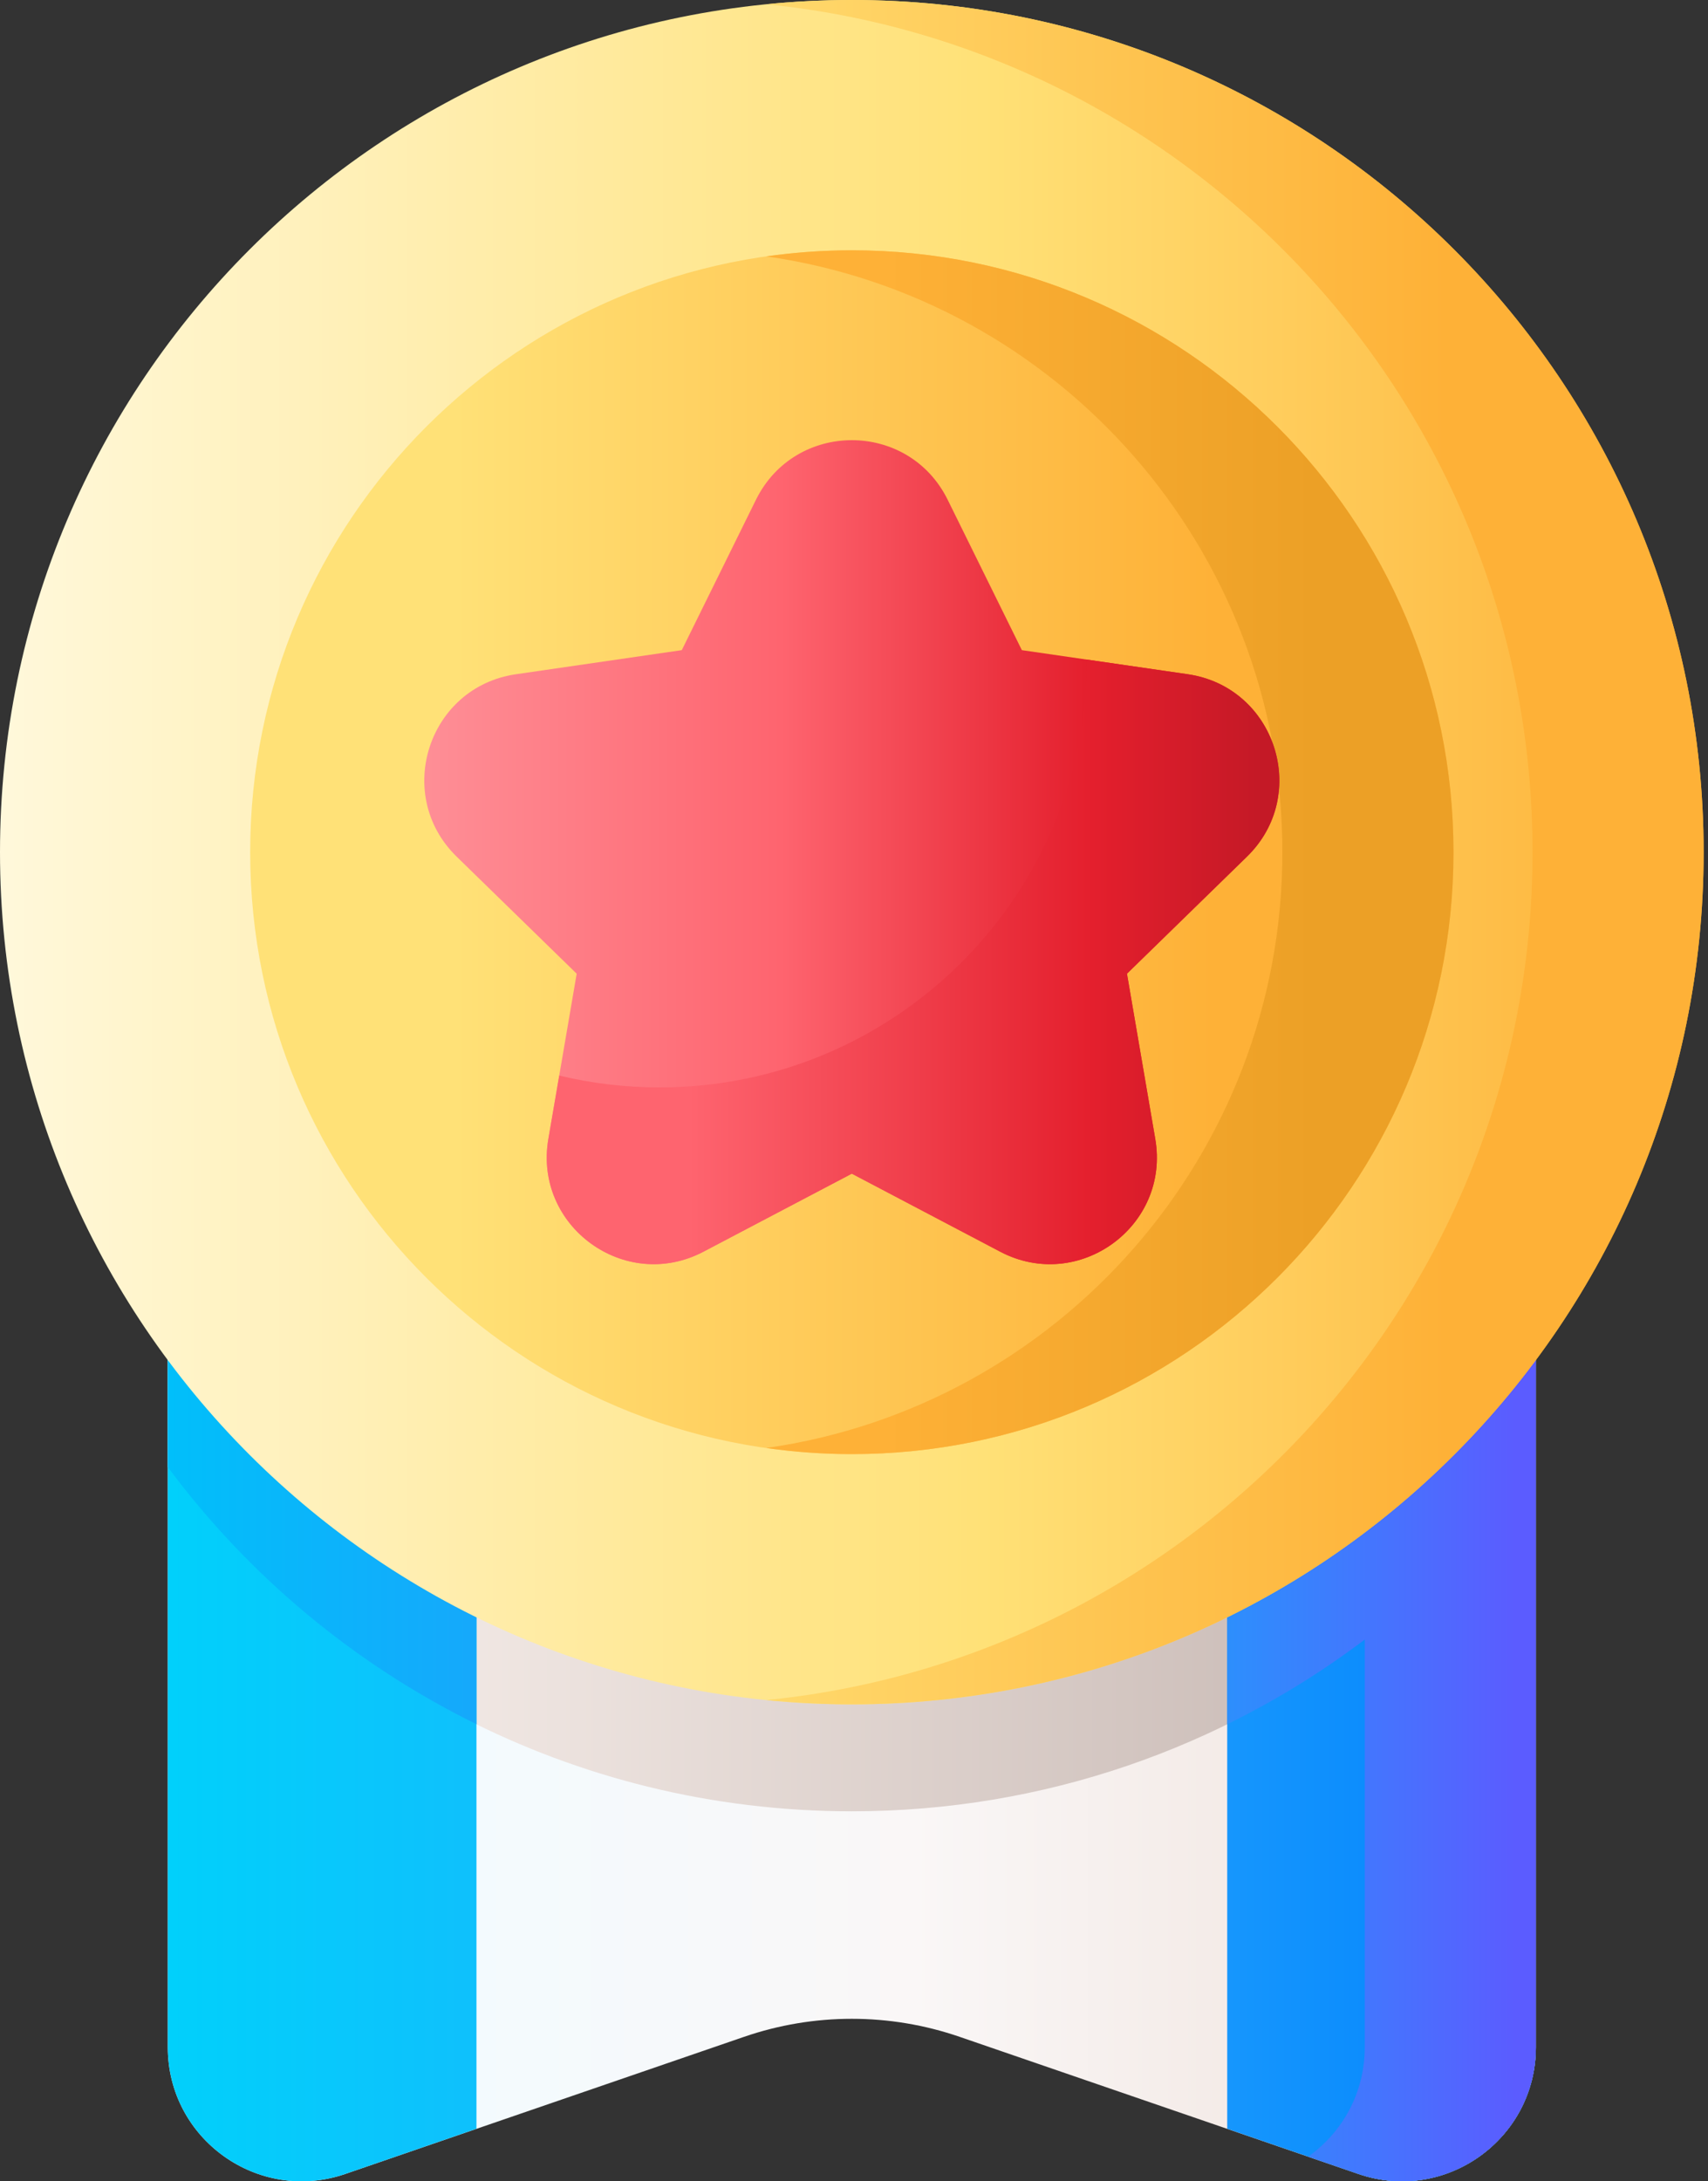
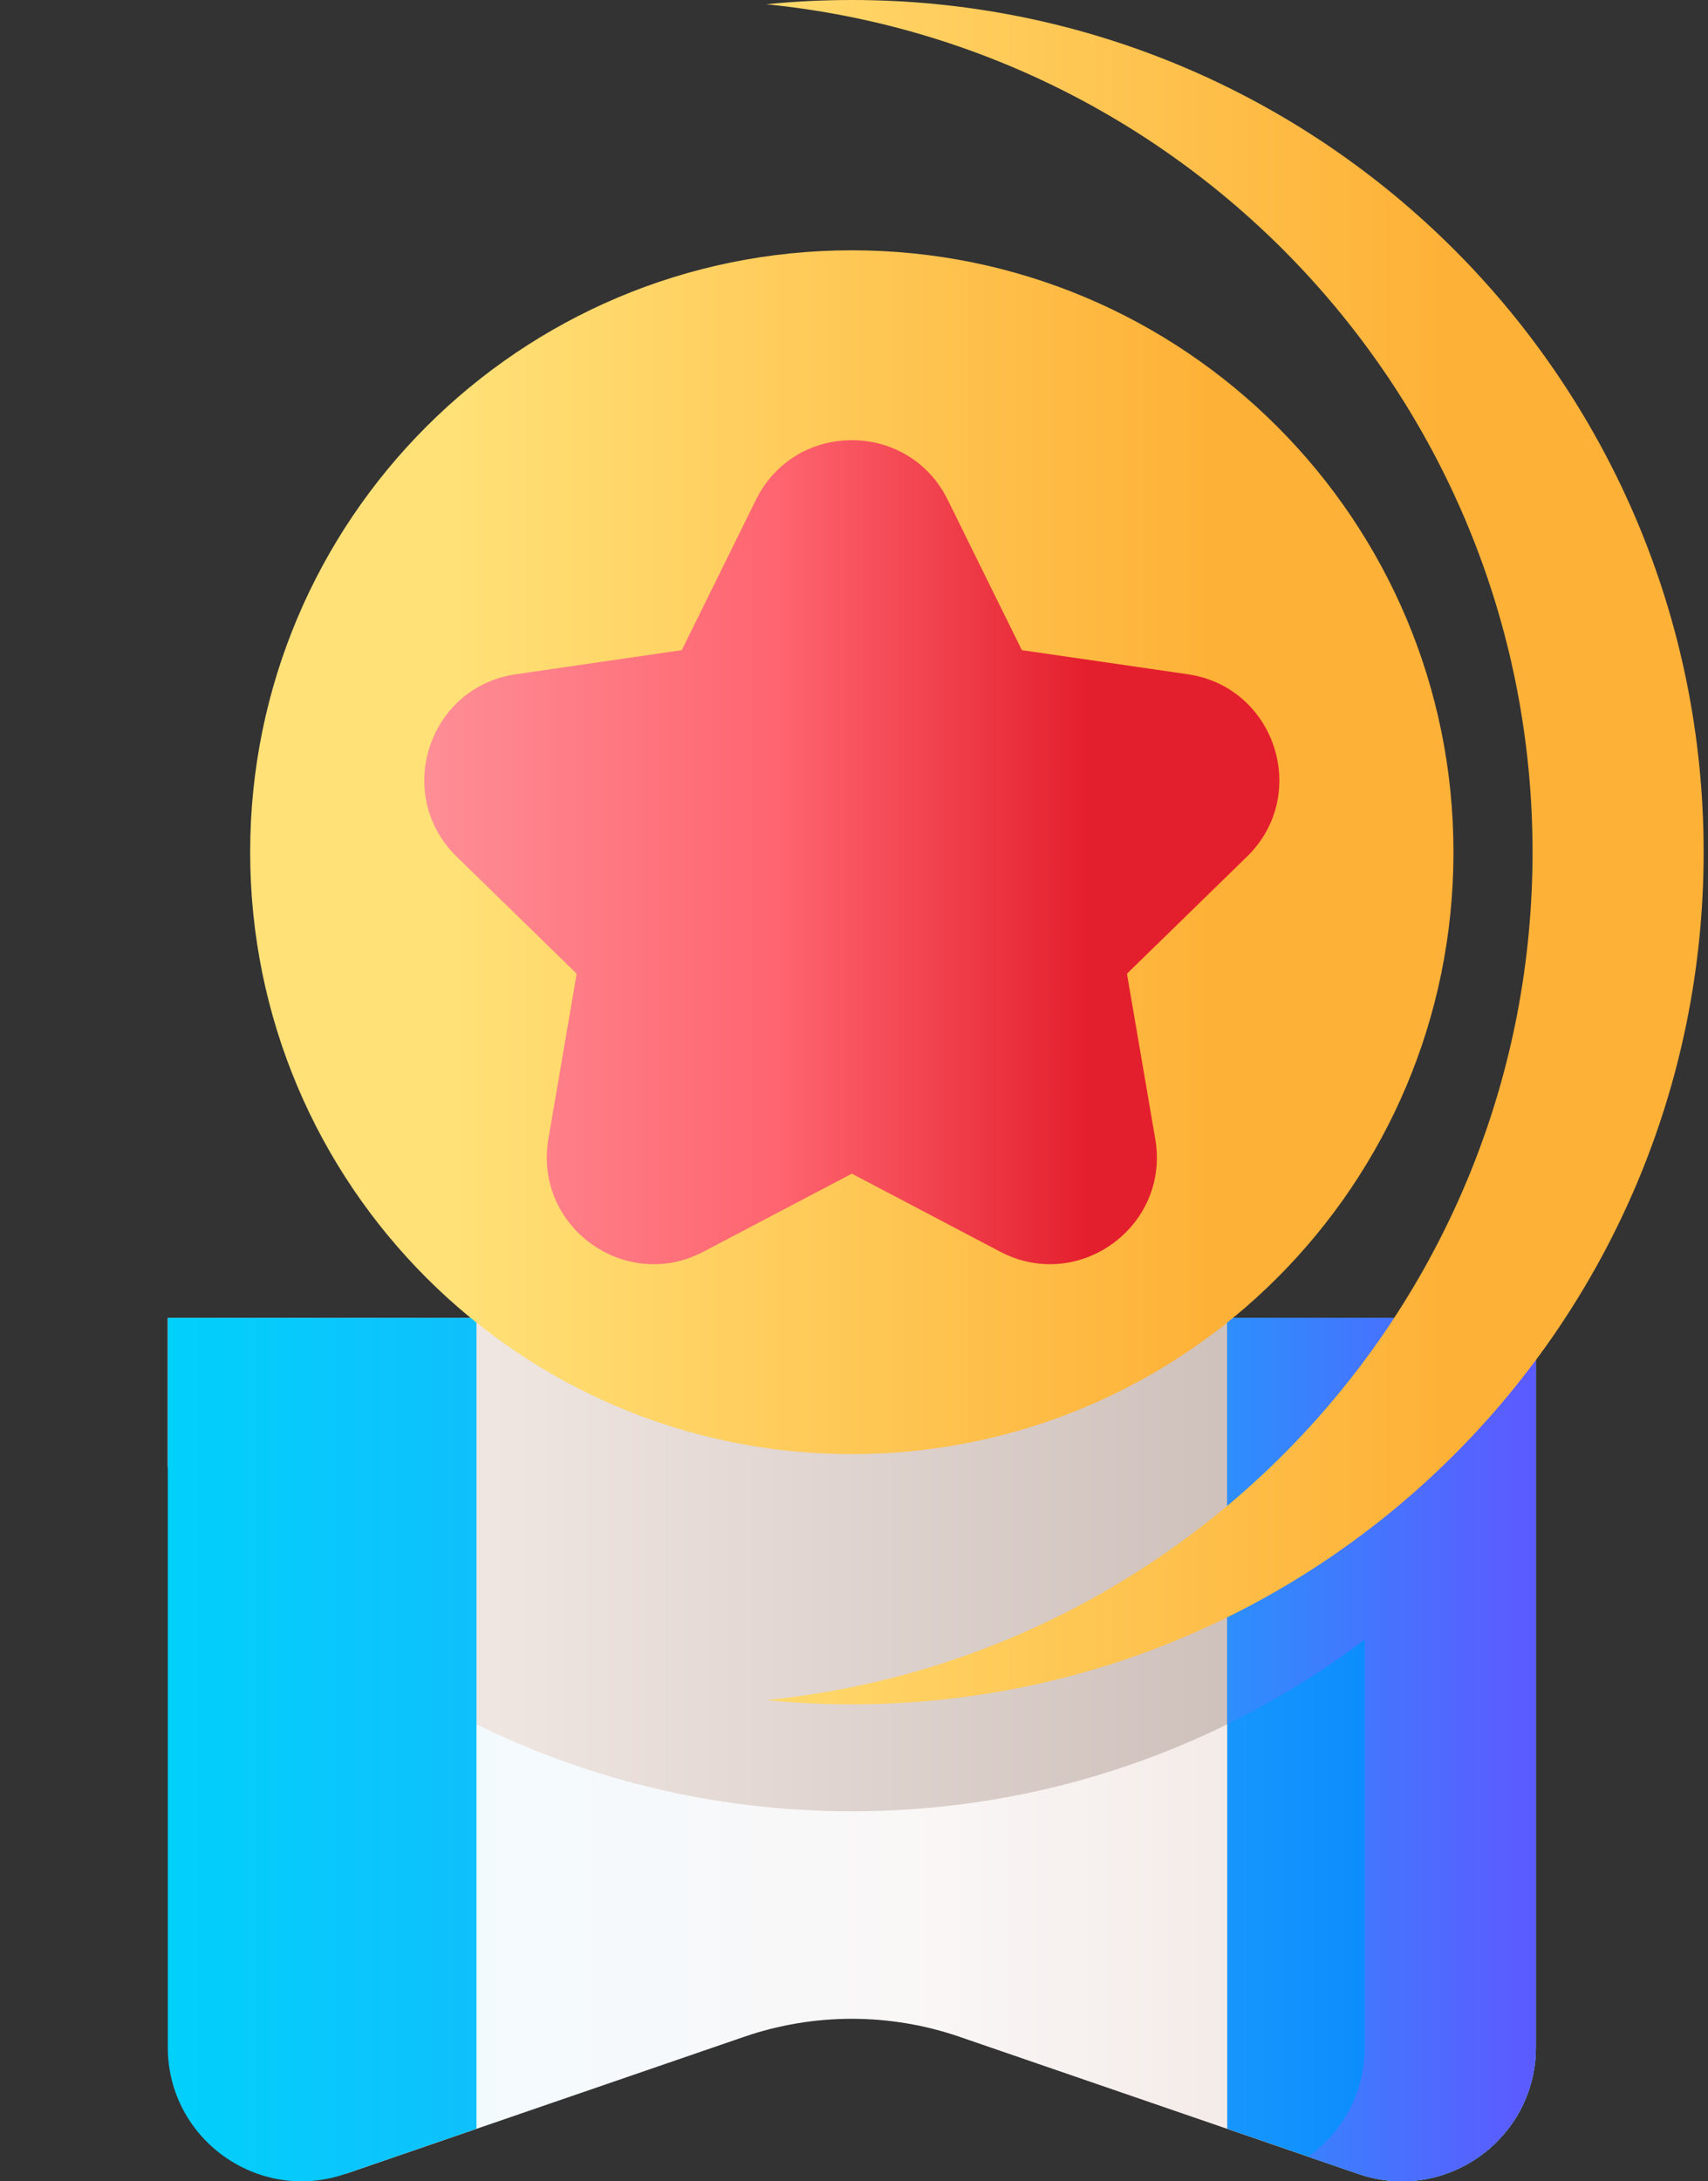
<svg xmlns="http://www.w3.org/2000/svg" width="47" height="60" viewBox="0 0 47 60" fill="none">
  <rect x="0" y="0" width="47" height="60" fill="#333333" stroke="none" />
-   <path d="M37.379 59.797L26.406 56.025C24.484 55.364 22.396 55.364 20.475 56.025L9.502 59.797C7.108 60.619 4.617 58.841 4.617 56.31V36.249H42.264V56.31C42.264 58.841 39.772 60.619 37.379 59.797Z" fill="url(#paint0_linear)" />
+   <path d="M37.379 59.797L26.406 56.025C24.484 55.364 22.396 55.364 20.475 56.025L9.502 59.797V36.249H42.264V56.31C42.264 58.841 39.772 60.619 37.379 59.797Z" fill="url(#paint0_linear)" />
  <path d="M42.264 36.249V56.31C42.264 58.841 39.772 60.62 37.379 59.796L35.997 59.321C36.926 58.664 37.556 57.582 37.556 56.31V45.097C33.63 48.063 28.74 49.822 23.44 49.822C15.73 49.822 8.888 46.099 4.617 40.353V36.249H42.264Z" fill="url(#paint1_linear)" />
  <path d="M4.617 56.31C4.617 58.841 7.108 60.62 9.501 59.796L13.111 58.555V36.249H4.617V56.31Z" fill="url(#paint2_linear)" />
-   <path d="M13.111 47.426V36.249H4.617V40.353C6.834 43.336 9.746 45.772 13.111 47.426Z" fill="url(#paint3_linear)" />
  <path d="M33.77 36.249V58.555L37.379 59.796C39.772 60.62 42.264 58.841 42.264 56.31V36.249H33.77Z" fill="url(#paint4_linear)" />
  <path d="M37.555 45.097V56.31C37.555 57.582 36.926 58.664 35.997 59.321L37.379 59.796C39.772 60.62 42.264 58.841 42.264 56.31V36.249H33.77V47.428C35.108 46.77 36.376 45.989 37.555 45.097Z" fill="url(#paint5_linear)" />
-   <path d="M23.44 46.88C36.386 46.88 46.88 36.386 46.88 23.44C46.88 10.495 36.386 0 23.44 0C10.495 0 0 10.495 0 23.44C0 36.386 10.495 46.88 23.44 46.88Z" fill="url(#paint6_linear)" />
  <path d="M23.44 0C22.645 0 21.86 0.04 21.086 0.117C32.926 1.298 42.172 11.289 42.172 23.44C42.172 35.591 32.926 45.582 21.086 46.763C21.86 46.84 22.645 46.88 23.44 46.88C36.386 46.88 46.88 36.386 46.88 23.44C46.88 10.495 36.386 0 23.44 0Z" fill="url(#paint7_linear)" />
  <path d="M23.44 39.997C32.584 39.997 39.996 32.584 39.996 23.441C39.996 14.297 32.584 6.885 23.44 6.885C14.297 6.885 6.884 14.297 6.884 23.441C6.884 32.584 14.297 39.997 23.44 39.997Z" fill="url(#paint8_linear)" />
-   <path d="M23.44 6.885C22.641 6.885 21.855 6.943 21.086 7.052C29.114 8.195 35.288 15.097 35.288 23.441C35.288 31.785 29.114 38.686 21.086 39.829C21.855 39.939 22.641 39.997 23.44 39.997C32.584 39.997 39.996 32.584 39.996 23.441C39.996 14.297 32.584 6.885 23.44 6.885Z" fill="url(#paint9_linear)" />
  <path d="M26.078 13.747L28.119 17.883L32.683 18.546C35.096 18.897 36.059 21.862 34.313 23.564L31.011 26.783L31.79 31.328C32.203 33.731 29.68 35.564 27.522 34.429L23.44 32.283L19.358 34.429C17.2 35.564 14.678 33.731 15.09 31.328L15.869 26.783L12.567 23.564C10.821 21.862 11.784 18.896 14.197 18.546L18.761 17.883L20.802 13.747C21.881 11.561 24.999 11.561 26.078 13.747Z" fill="url(#paint10_linear)" />
-   <path d="M32.683 18.545L29.91 18.143V18.146C29.91 24.643 24.643 29.911 18.146 29.911C17.196 29.911 16.273 29.797 15.389 29.585L15.089 31.328C14.677 33.731 17.2 35.563 19.358 34.429L23.44 32.283L27.522 34.429C29.68 35.563 32.203 33.731 31.79 31.327L31.011 26.782L34.313 23.563C36.059 21.861 35.096 18.896 32.683 18.545Z" fill="url(#paint11_linear)" />
  <defs>
    <linearGradient id="paint0_linear" x1="11.003" y1="48.124" x2="34.756" y2="48.124" gradientUnits="userSpaceOnUse">
      <stop stop-color="#F2FBFF" />
      <stop offset="0.593" stop-color="#FAF7F7" />
      <stop offset="1" stop-color="#F3EAE6" />
    </linearGradient>
    <linearGradient id="paint1_linear" x1="11.003" y1="48.124" x2="34.756" y2="48.124" gradientUnits="userSpaceOnUse">
      <stop stop-color="#F3EAE6" />
      <stop offset="1" stop-color="#CDBFBA" />
    </linearGradient>
    <linearGradient id="paint2_linear" x1="4.617" y1="48.124" x2="42.07" y2="48.124" gradientUnits="userSpaceOnUse">
      <stop stop-color="#01D0FB" />
      <stop offset="0.608" stop-color="#26A6FE" />
      <stop offset="1" stop-color="#0182FC" />
    </linearGradient>
    <linearGradient id="paint3_linear" x1="4.617" y1="41.838" x2="42.07" y2="41.838" gradientUnits="userSpaceOnUse">
      <stop stop-color="#01BFFA" />
      <stop offset="1" stop-color="#5B5CFF" />
    </linearGradient>
    <linearGradient id="paint4_linear" x1="4.617" y1="48.124" x2="42.07" y2="48.124" gradientUnits="userSpaceOnUse">
      <stop stop-color="#01D0FB" />
      <stop offset="0.608" stop-color="#26A6FE" />
      <stop offset="1" stop-color="#0182FC" />
    </linearGradient>
    <linearGradient id="paint5_linear" x1="26.224" y1="48.124" x2="41.709" y2="48.124" gradientUnits="userSpaceOnUse">
      <stop stop-color="#01BFFA" />
      <stop offset="1" stop-color="#5B5CFF" />
    </linearGradient>
    <linearGradient id="paint6_linear" x1="-1.103" y1="23.44" x2="46.342" y2="23.44" gradientUnits="userSpaceOnUse">
      <stop stop-color="#FFF9DF" />
      <stop offset="0.593" stop-color="#FFE177" />
      <stop offset="1" stop-color="#FEB137" />
    </linearGradient>
    <linearGradient id="paint7_linear" x1="17.087" y1="23.44" x2="39.818" y2="23.44" gradientUnits="userSpaceOnUse">
      <stop stop-color="#FFE177" />
      <stop offset="1" stop-color="#FEB137" />
    </linearGradient>
    <linearGradient id="paint8_linear" x1="12.502" y1="23.441" x2="33.393" y2="23.441" gradientUnits="userSpaceOnUse">
      <stop stop-color="#FFE177" />
      <stop offset="1" stop-color="#FEB137" />
    </linearGradient>
    <linearGradient id="paint9_linear" x1="24.294" y1="23.441" x2="36.225" y2="23.441" gradientUnits="userSpaceOnUse">
      <stop stop-color="#FEB137" />
      <stop offset="1" stop-color="#ECA026" />
    </linearGradient>
    <linearGradient id="paint10_linear" x1="9.205" y1="23.441" x2="29.944" y2="23.441" gradientUnits="userSpaceOnUse">
      <stop stop-color="#FE99A0" />
      <stop offset="0.593" stop-color="#FE646F" />
      <stop offset="1" stop-color="#E41F2D" />
    </linearGradient>
    <linearGradient id="paint11_linear" x1="18.969" y1="26.458" x2="34.734" y2="26.458" gradientUnits="userSpaceOnUse">
      <stop stop-color="#FE646F" />
      <stop offset="0.704" stop-color="#E41F2D" />
      <stop offset="1" stop-color="#C41926" />
    </linearGradient>
  </defs>
</svg>